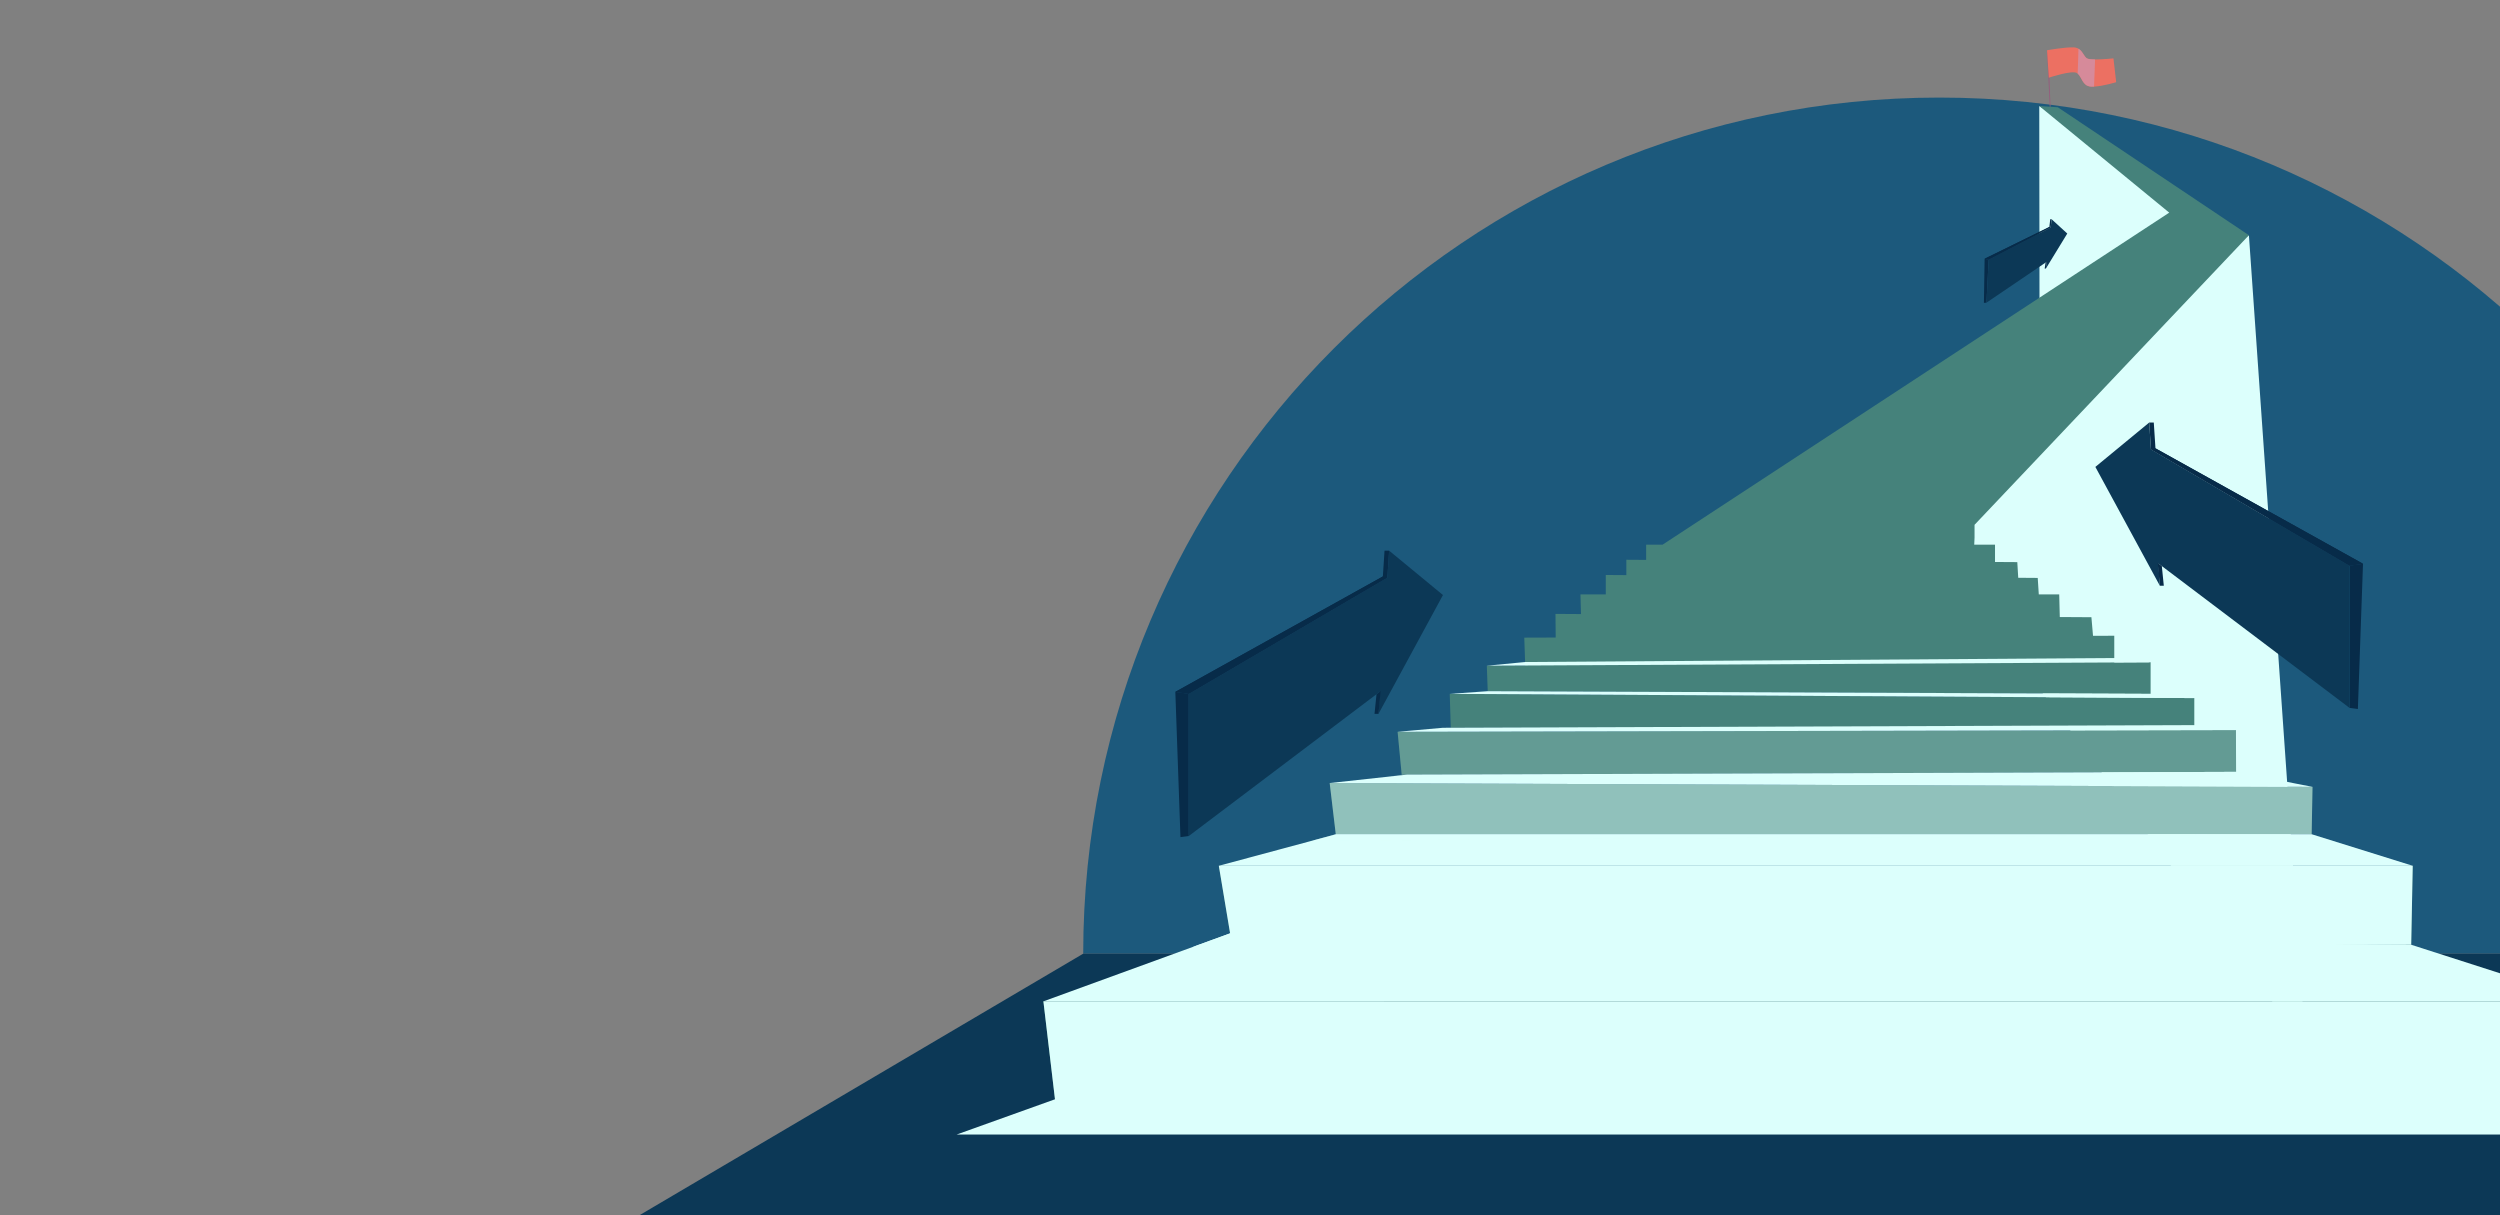
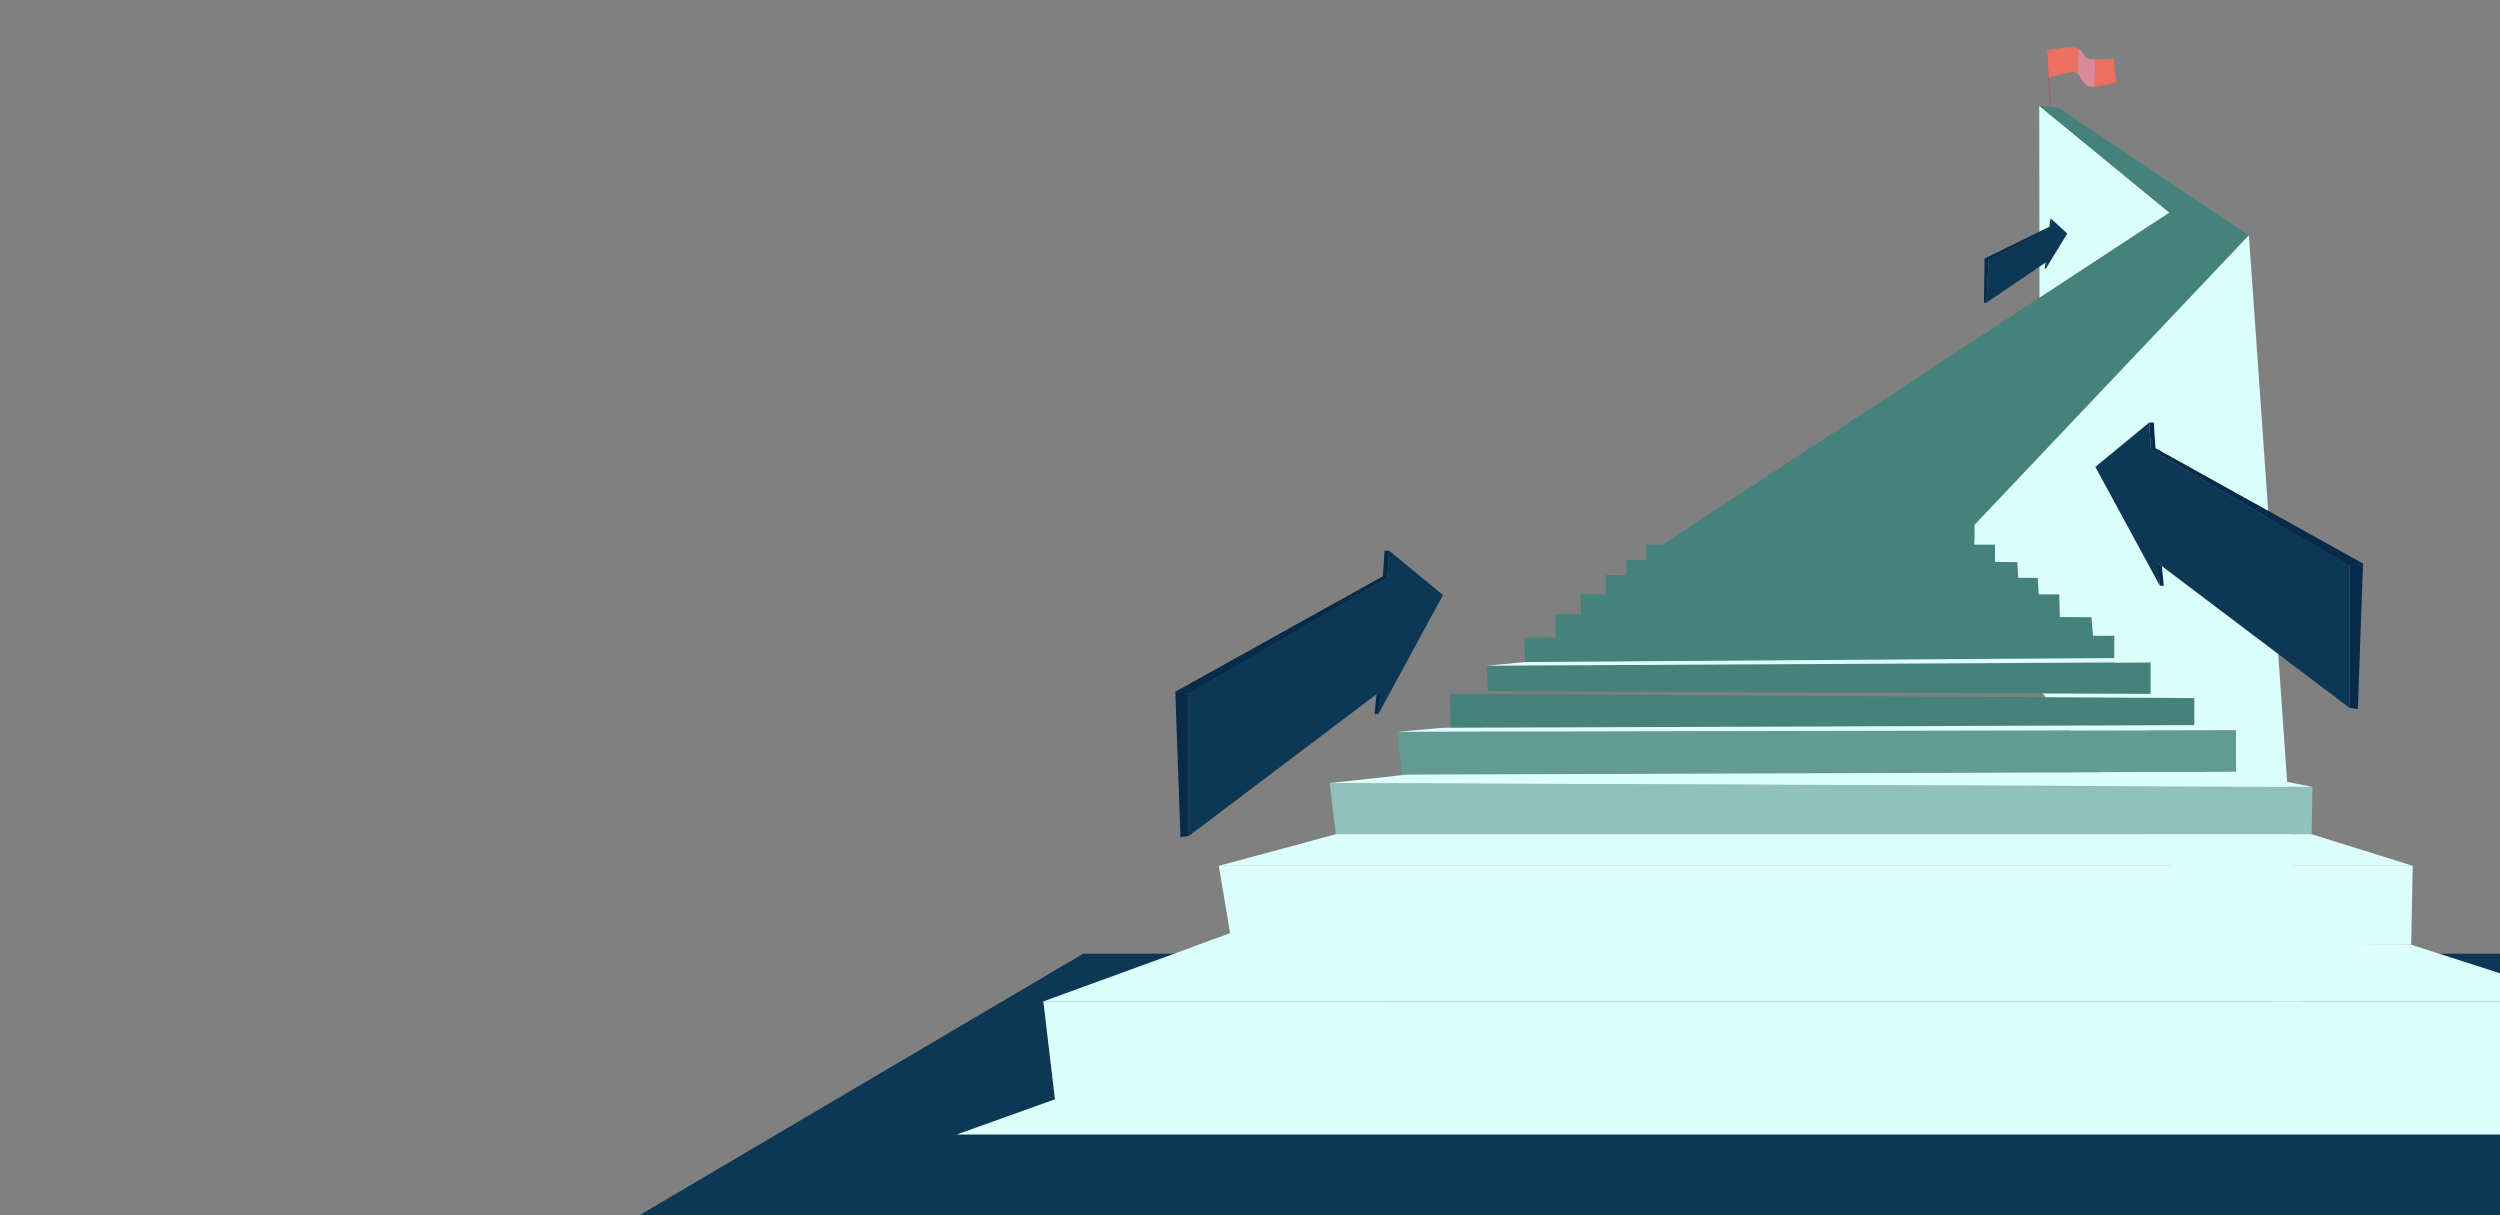
<svg xmlns="http://www.w3.org/2000/svg" viewBox="0 0 1440 700">
  <rect x="0" y="0" width="1440" height="700" fill="#808080" stroke="none" />
  <defs>
    <style>
      .cls-1 {
        fill: none;
      }

      .cls-2 {
        fill: #45827b;
      }

      .cls-2, .cls-3, .cls-4, .cls-5, .cls-6, .cls-7, .cls-8, .cls-9, .cls-10, .cls-11 {
        fill-rule: evenodd;
      }

      .cls-3 {
        opacity: .5;
      }

      .cls-3, .cls-4, .cls-9, .cls-10 {
        mix-blend-mode: multiply;
      }

      .cls-3, .cls-4, .cls-10, .cls-11 {
        fill: #dcfffc;
      }

      .cls-4 {
        opacity: .2;
      }

      .cls-12 {
        isolation: isolate;
      }

      .cls-5 {
        fill: #1c597c;
      }

      .cls-6 {
        fill: #ec7062;
      }

      .cls-7 {
        fill: #955c7d;
      }

      .cls-8, .cls-13 {
        fill: #0c3856;
      }

      .cls-14 {
        fill: #072b49;
      }

      .cls-9 {
        fill: #d191a7;
        opacity: .8;
      }

      .cls-15 {
        clip-path: url(#clippath);
      }
    </style>
    <clipPath id="clippath">
      <rect class="cls-1" x="352.34" y="-.04" width="1087.66" height="700.04" />
    </clipPath>
  </defs>
  <g class="cls-12">
    <g id="Layer_4" data-name="Layer 4">
      <g class="cls-15">
-         <path class="cls-5" d="M623.93,549.32c0-272.34,220.78-493.12,493.12-493.12s493.12,220.78,493.12,493.12h-986.24Z" />
+         <path class="cls-5" d="M623.93,549.32s493.12,220.78,493.12,493.12h-986.24Z" />
        <polygon class="cls-8" points="623.93 549.32 368.36 699.95 1440 699.95 1440 549.32 623.93 549.32" />
        <g>
          <g>
            <polygon class="cls-7" points="1180.67 61.48 1179.09 28.93 1179.88 30.02 1181.09 61.51 1180.67 61.48" />
            <path class="cls-6" d="M1218.92,47.34s-7.52,2.3-12.75,2.54c-.72.04-1.39.04-2.01-.02-4.69-.42-4.98-5.45-7.42-7.48-.14-.13-.31-.24-.49-.34-2.92-1.72-16.15,2.72-16.15,2.72l-1.01-15.81s10.3-1.85,15.28-1.67c1.16.04,2.08.33,2.82.78,2.48,1.45,3.19,4.53,4.89,5.56.71.43,2.54.6,4.69.62,4.56.02,10.58-.62,10.58-.62l1.58,13.73Z" />
            <path class="cls-9" d="M1206.77,34.23l-.6,15.65c-.72.04-1.39.04-2.01-.02-4.69-.42-4.98-5.45-7.42-7.48.13-4.65.43-10.81.45-14.32,2.48,1.45,3.19,4.53,4.89,5.56.71.43,2.54.6,4.69.62Z" />
          </g>
          <g>
            <g>
              <polygon class="cls-11" points="1174.62 61.07 1174.93 336.49 1237.95 347.76 1275.88 123.03 1174.62 61.07" />
              <polygon class="cls-11" points="1328.04 602.74 1295.37 135.49 1242.6 169.67 1114.84 277.55 1109.8 309.67 1328.04 602.74" />
              <g>
                <polygon class="cls-2" points="601 576.78 608.47 639.99 1476.29 653.51 1490.45 576.81 601 576.78" />
-                 <polygon class="cls-2" points="1388.85 544.18 1389.73 498.69 702.04 498.69 708.54 537.6 1388.85 544.18" />
                <polygon class="cls-2" points="1331.51 480.51 1332.01 453.24 765.9 451.03 769.4 480.51 1331.51 480.51" />
                <polygon class="cls-2" points="1287.98 444.59 1287.91 420.51 805.02 421.52 807.38 446.26 1287.98 444.59" />
                <polygon class="cls-2" points="1263.92 419.2 1263.92 402.1 835.05 399.67 835.65 419.2 1263.92 419.2" />
                <polygon class="cls-2" points="856.93 398.12 1238.75 399.67 1238.75 381.48 1217.82 381.59 1217.82 366.19 1205.58 366.23 1204.65 355.52 1186.44 355.41 1186.11 342.37 1174.34 342.37 1173.73 332.88 1162.5 332.8 1161.96 323.78 1149.13 323.7 1149.13 313.72 1137.16 313.72 1137.34 309.67 1137.34 302.29 1137.34 302.29 1295.37 135.49 1185.29 61.79 1174.62 61.07 1249.48 122.48 957.66 313.72 948.19 313.72 948.19 322.49 936.77 322.42 936.77 331.27 924.93 331.19 924.93 342.37 910.34 342.37 910.65 353.7 895.96 353.61 896.08 367.22 877.98 367.28 878.53 383.34 856.41 383.45 856.93 398.12" />
              </g>
              <polygon class="cls-11" points="1490.45 576.81 1388.85 544.18 708.54 537.6 601 576.78 1490.45 576.81" />
              <polygon class="cls-11" points="702.04 498.69 769.64 480.51 1331.51 480.51 1389.73 498.69 702.04 498.69" />
              <polygon class="cls-11" points="765.9 451.03 810.42 446.18 1287.98 444.59 1332.01 453.24 765.9 451.03" />
-               <polygon class="cls-11" points="1263.92 402.1 1238.75 399.67 857.01 398.12 835.05 399.67 1263.92 402.1" />
              <polygon class="cls-11" points="856.41 383.45 878.51 381.32 1217.82 379.01 1238.75 381.48 856.41 383.45" />
              <polygon class="cls-11" points="1287.91 420.51 1263.92 417.67 831.12 419.2 805.02 421.52 1287.91 420.51" />
            </g>
            <polygon class="cls-10" points="607.67 633.18 550.97 653.51 1476.29 653.51 1490.45 576.81 601 576.78 607.67 633.18" />
            <polygon class="cls-10" points="708.54 537.6 687.14 545.4 1388.85 544.18 1389.73 498.69 702.04 498.69 708.54 537.6" />
            <polygon class="cls-3" points="1331.51 480.51 755.81 484.23 769.4 480.51 765.9 451.03 1332.01 453.24 1331.51 480.51" />
            <polygon class="cls-4" points="807.38 446.26 798.86 447.44 1291.09 445.2 1287.98 444.59 1287.91 420.51 805.02 421.52 807.38 446.26" />
          </g>
        </g>
        <g>
          <polygon class="cls-14" points="684.74 399.61 676.99 398.52 679.94 482.18 684.74 481.55 684.74 399.61" />
          <polygon class="cls-13" points="831.15 342.74 800.14 317.18 799.13 332.63 684.74 399.61 684.74 481.55 795.25 398.07 795.53 387.83 794.01 411.18 831.15 342.74" />
          <polygon class="cls-14" points="676.99 398.52 796.53 332.04 797.49 317.18 800.14 317.18 799.13 332.63 684.74 399.61 676.99 398.52" />
          <polygon class="cls-14" points="796.53 332.04 799.13 332.63 684.74 399.61 676.99 398.52 796.53 332.04" />
          <polygon class="cls-14" points="794.01 411.18 791.72 411.18 792.87 399.87 795.25 398.07 794.01 411.18" />
        </g>
        <g>
          <polygon class="cls-14" points="1145.47 149.49 1143.14 149.04 1142.73 174.45 1144.2 174.34 1145.47 149.49" />
          <polygon class="cls-13" points="1190.75 134.52 1181.74 126.29 1181.19 130.96 1145.47 149.49 1144.2 174.34 1179 150.74 1179.25 147.64 1178.42 154.7 1190.75 134.52" />
          <polygon class="cls-14" points="1143.14 149.04 1180.42 130.74 1180.94 126.25 1181.74 126.29 1181.19 130.96 1145.47 149.49 1143.14 149.04" />
          <polygon class="cls-14" points="1180.42 130.74 1181.19 130.96 1145.47 149.49 1143.14 149.04 1180.42 130.74" />
          <polygon class="cls-14" points="1178.42 154.7 1177.73 154.66 1178.25 151.25 1179 150.74 1178.42 154.7" />
        </g>
        <g>
          <polygon class="cls-14" points="1353.33 325.8 1361.09 324.72 1358.14 408.38 1353.33 407.75 1353.33 325.8" />
          <polygon class="cls-13" points="1206.93 268.94 1237.94 243.38 1238.95 258.83 1353.33 325.8 1353.33 407.75 1242.83 324.26 1242.55 314.02 1244.07 337.37 1206.93 268.94" />
          <polygon class="cls-14" points="1361.09 324.72 1241.55 258.24 1240.58 243.38 1237.94 243.38 1238.95 258.83 1353.33 325.8 1361.09 324.72" />
          <polygon class="cls-14" points="1241.55 258.24 1238.95 258.83 1353.33 325.8 1361.09 324.72 1241.55 258.24" />
          <polygon class="cls-14" points="1244.07 337.37 1246.35 337.37 1245.21 326.06 1242.83 324.26 1244.07 337.37" />
        </g>
      </g>
    </g>
  </g>
</svg>